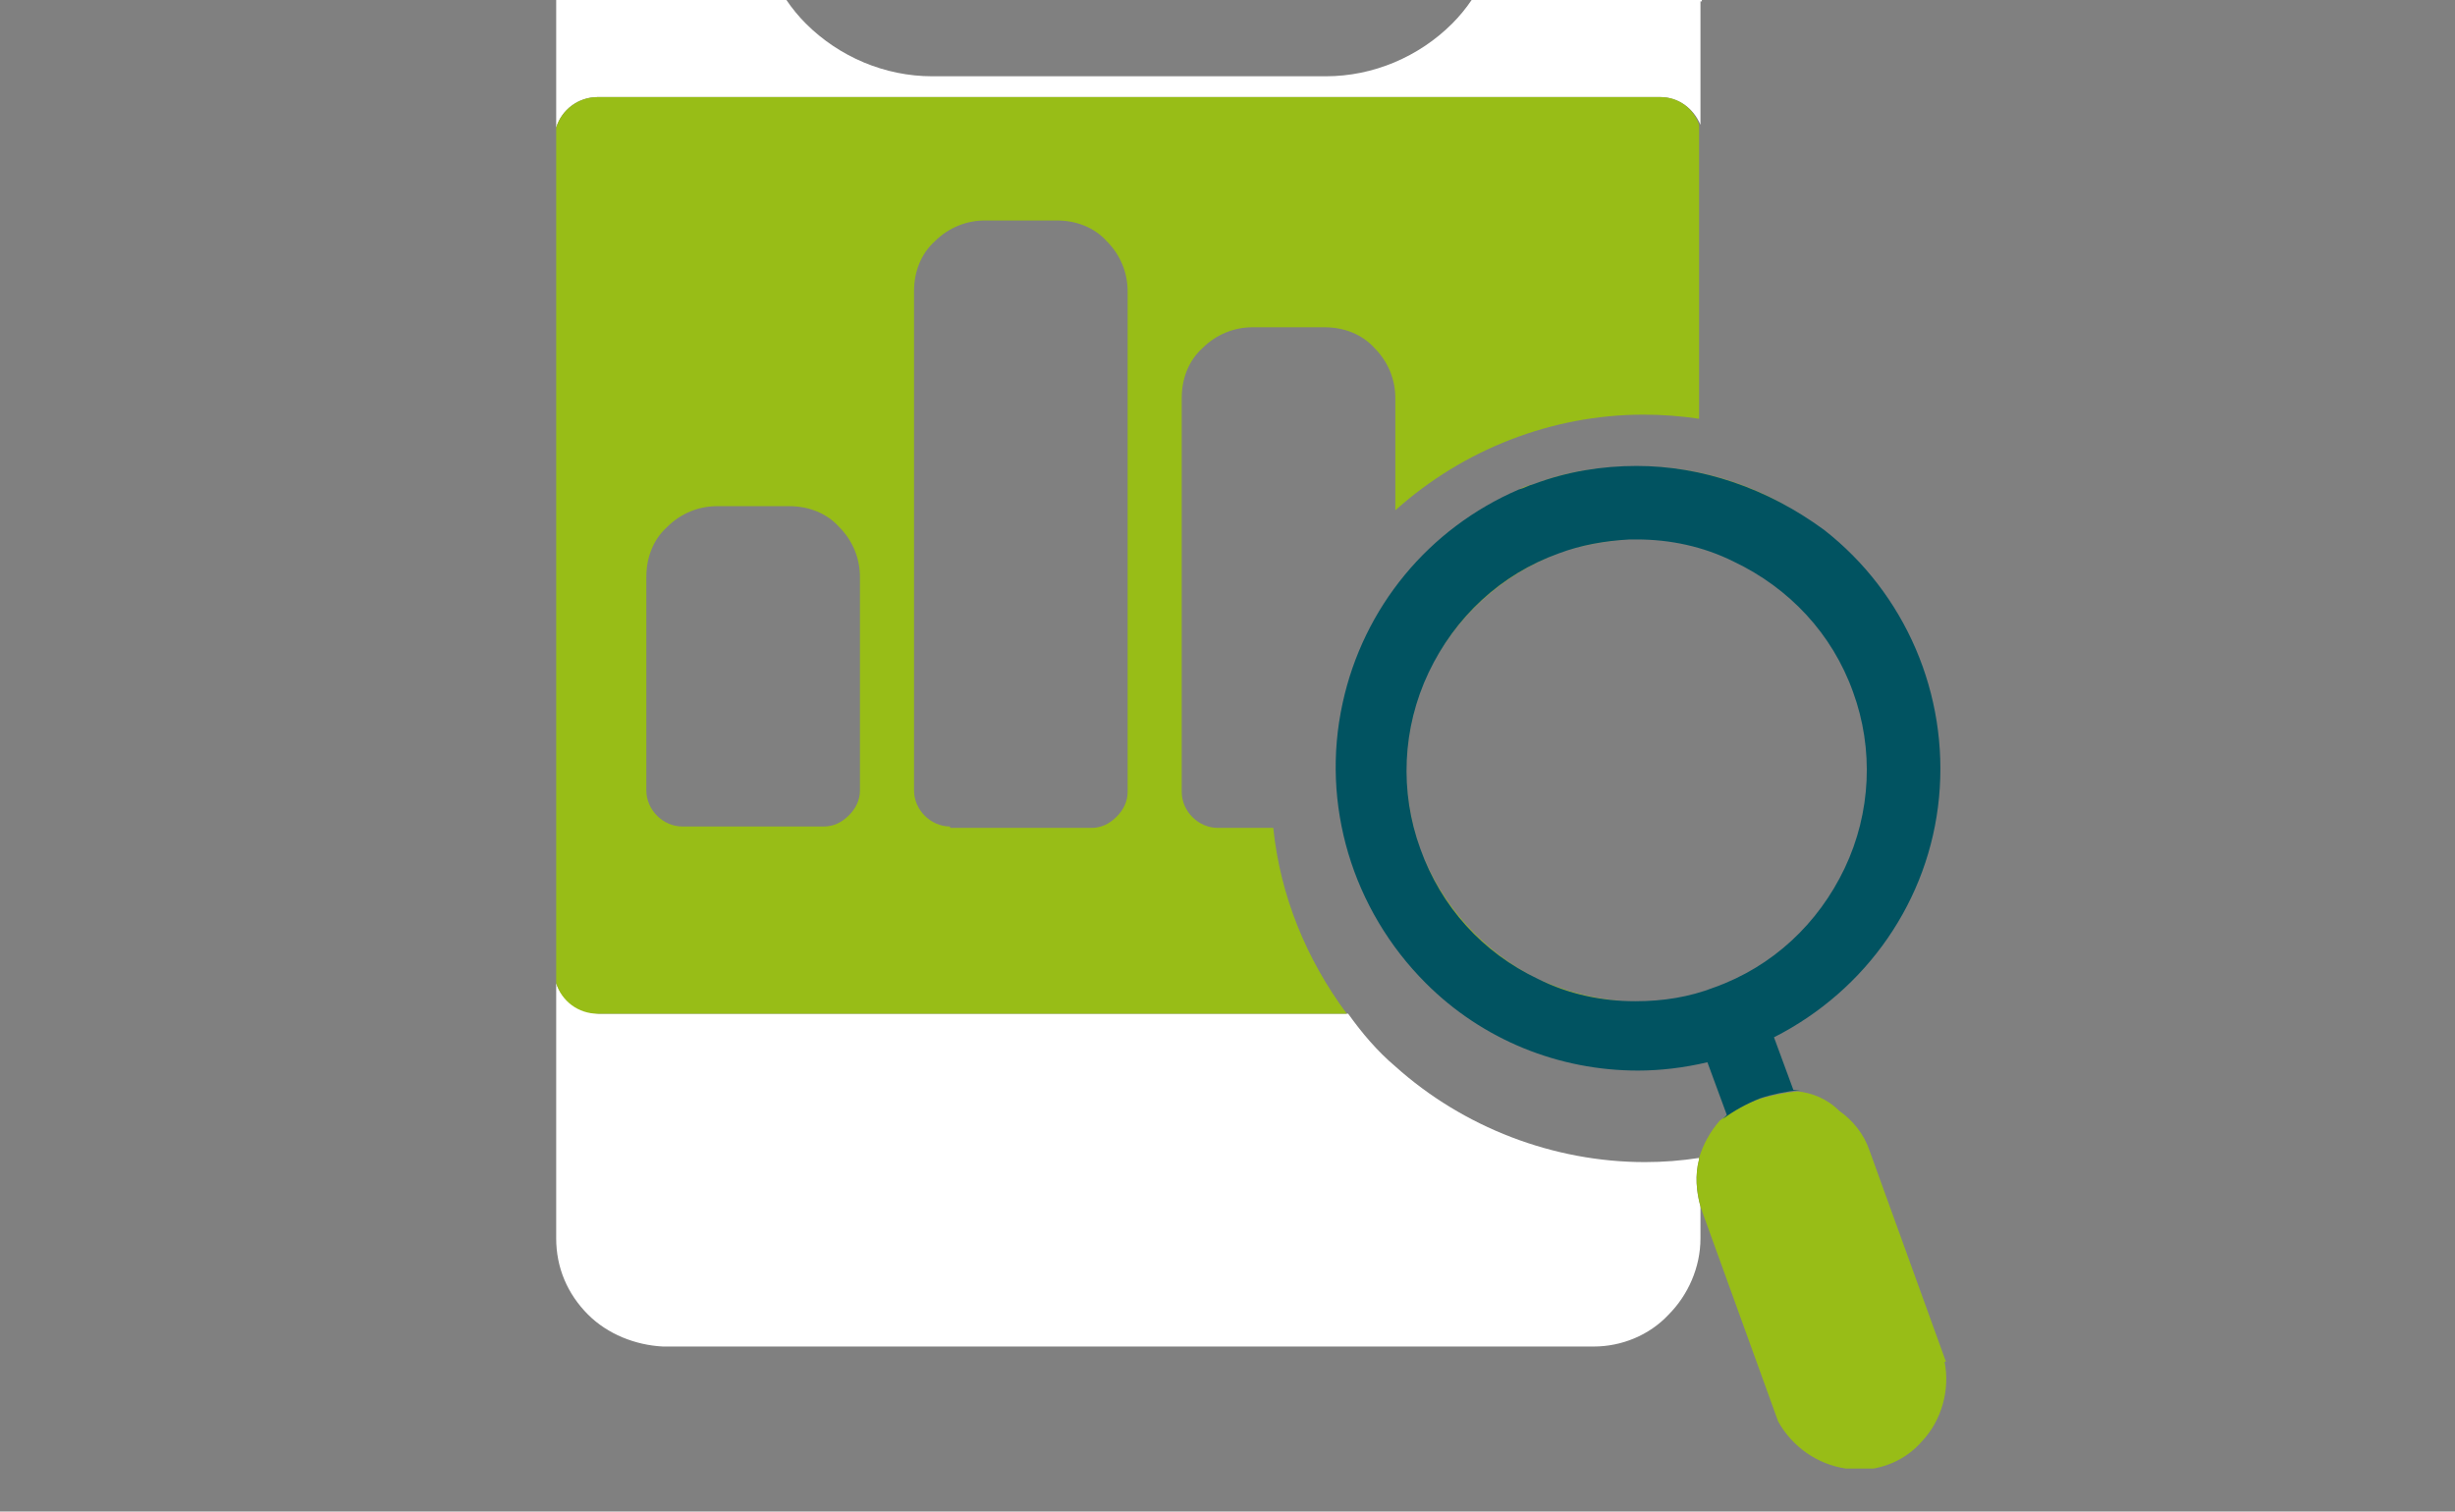
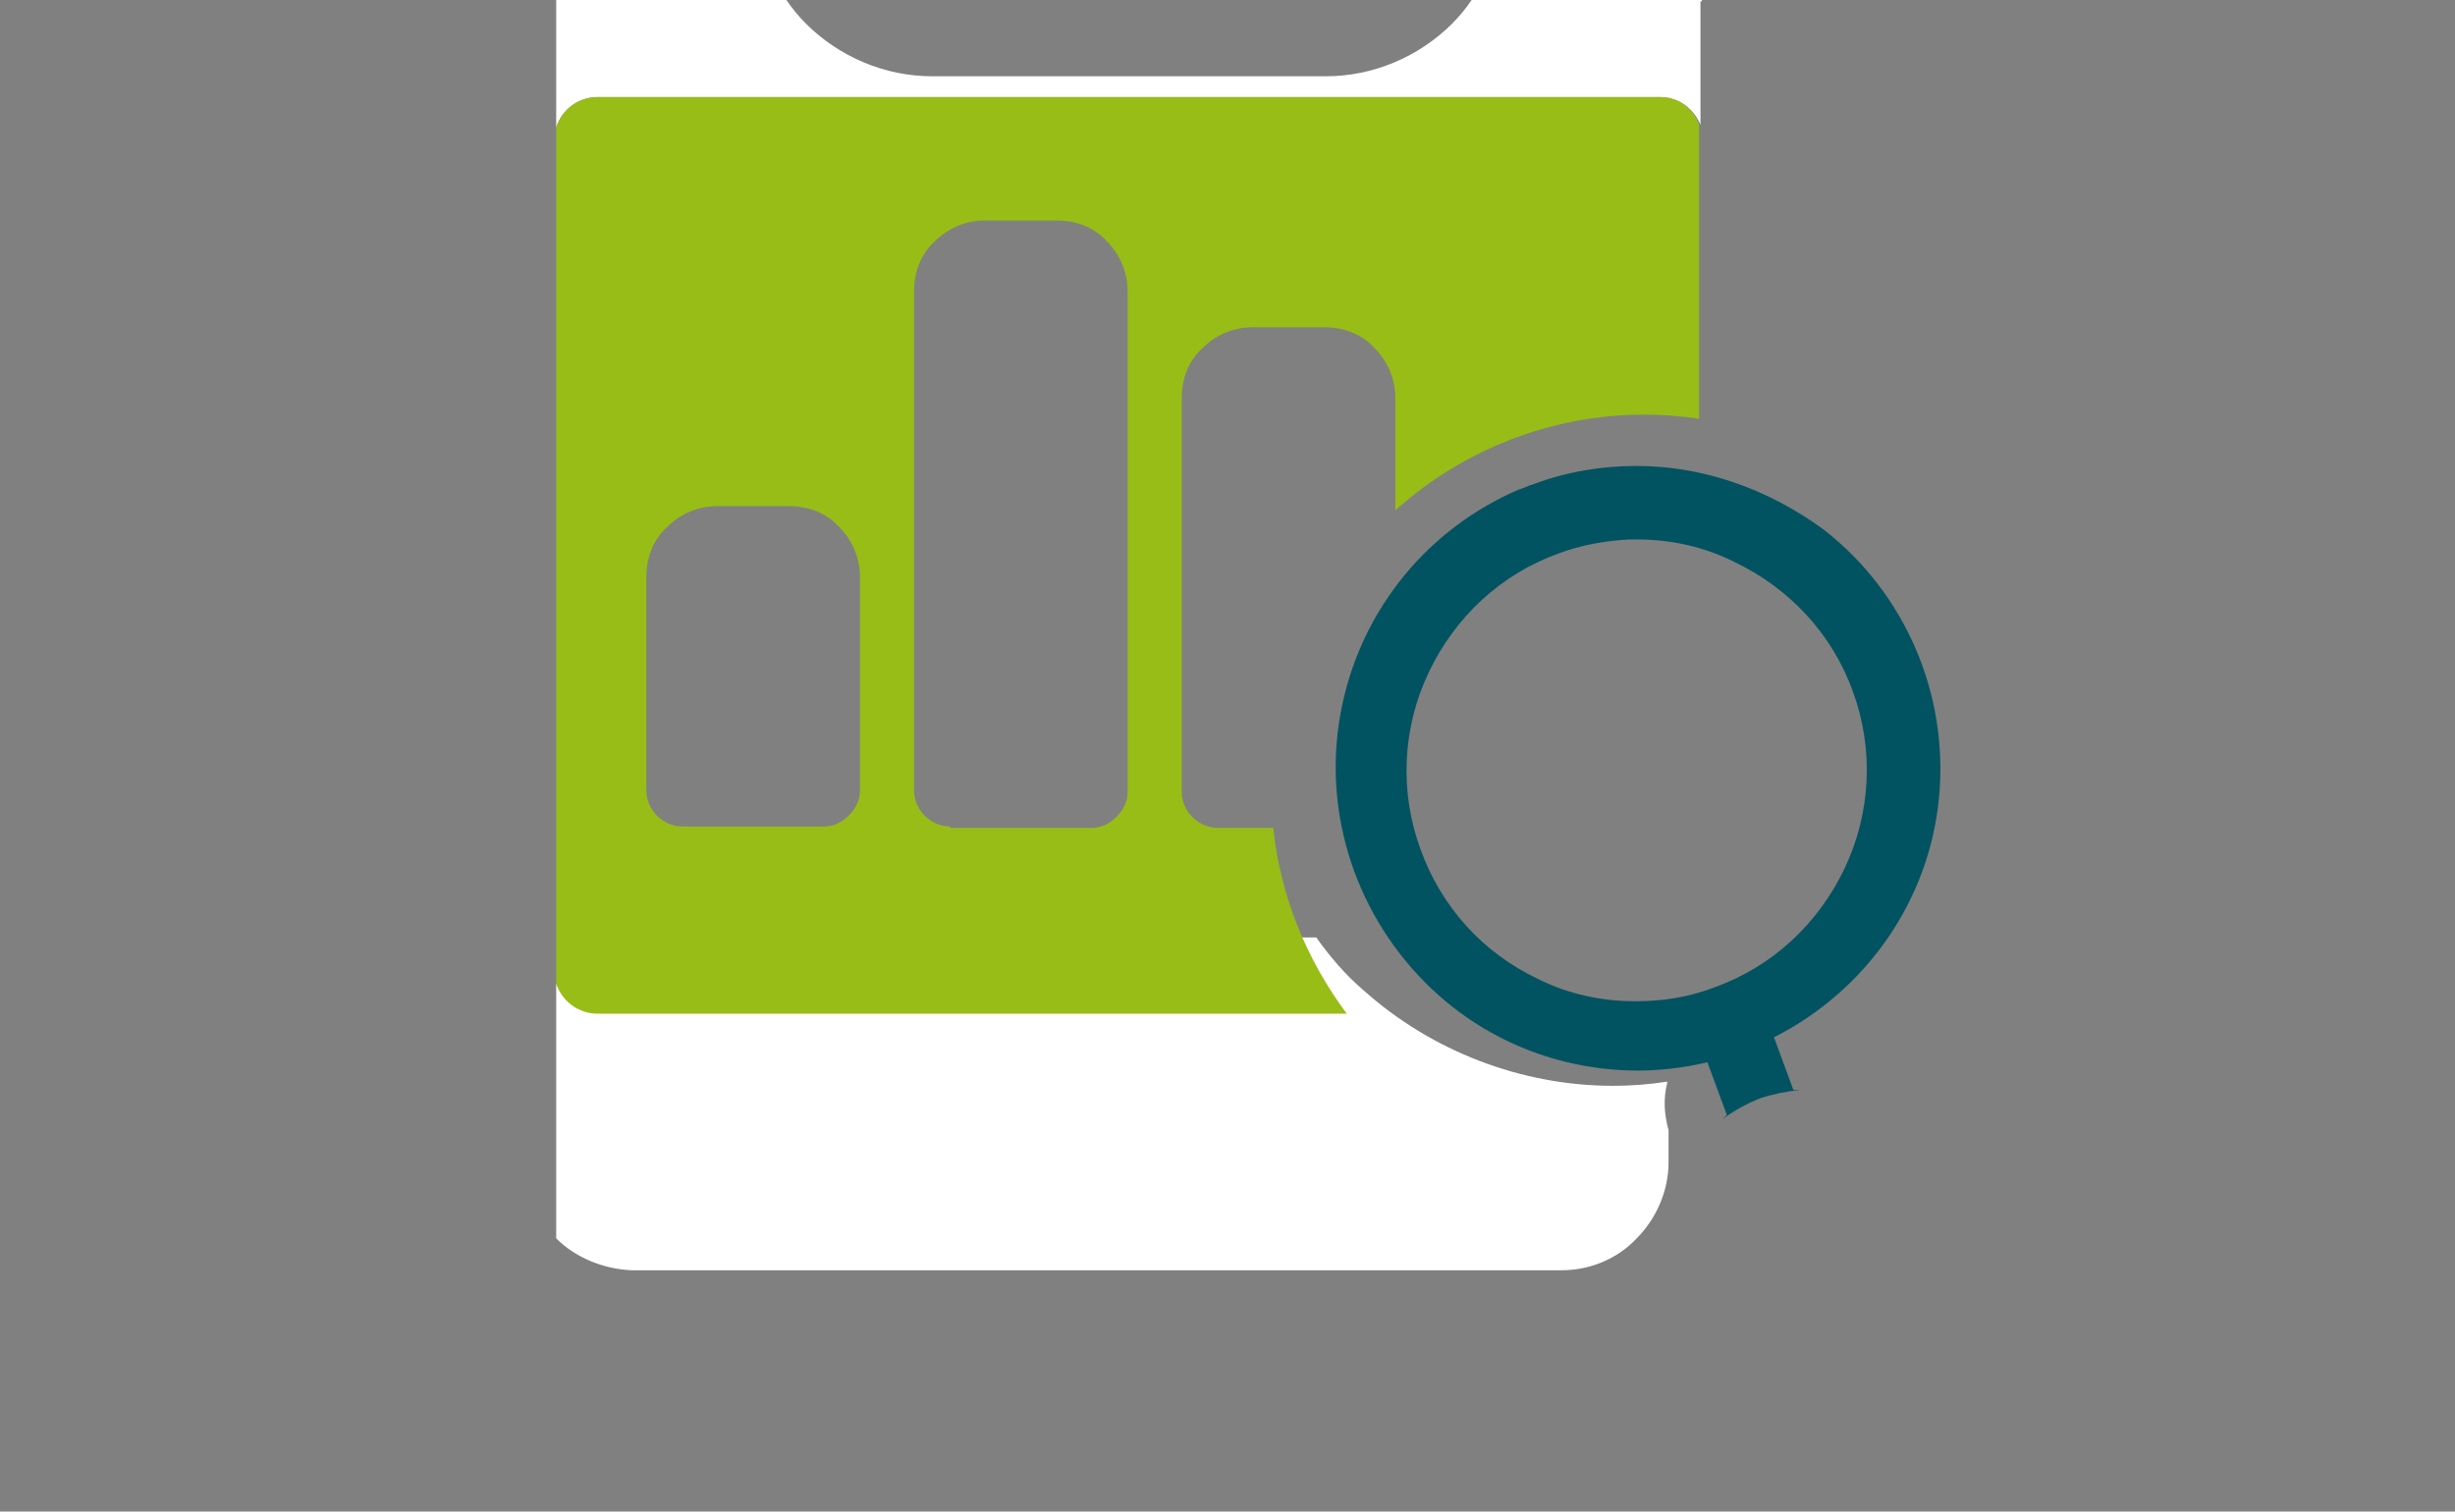
<svg xmlns="http://www.w3.org/2000/svg" xmlns:xlink="http://www.w3.org/1999/xlink" version="1.1" id="Capa_1" x="0px" y="0px" viewBox="0 0 177 109" style="enable-background:new 0 0 177 109;" xml:space="preserve">
  <rect x="0" y="0" width="177" height="109" fill="#808080" stroke="none" />
  <style type="text/css">
	.st0{fill:#FFFFFF;}
	.st1{clip-path:url(#SVGID_2_);fill:#FFFFFF;}
	.st2{clip-path:url(#SVGID_4_);fill:#FFFFFF;}
	.st3{clip-path:url(#SVGID_4_);fill:#98BD17;}
	.st4{clip-path:url(#SVGID_4_);fill:#015361;}
</style>
  <g>
    <polyline class="st0" points="40.1,-4.8 40.1,-4.8 40.1,89.2 40.1,89.2 40.1,70.9 40.1,70.9 40.1,9.2 40.1,9.2 40.1,-4.8  " />
    <g>
      <defs>
        <polyline id="SVGID_1_" points="40.1,-12.5 122.6,-12.5 122.6,97 40.1,97 40.1,-12.5    " />
      </defs>
      <clipPath id="SVGID_2_">
        <use xlink:href="#SVGID_1_" style="overflow:visible;" />
      </clipPath>
      <polyline class="st1" points="40.1,-4.8 40.1,-4.8 40.1,9.2 40.1,9.2 40.1,0 40.1,-4.8   " />
    </g>
    <g>
      <defs>
        <polyline id="SVGID_3_" points="40.1,-12.5 140.4,-12.5 140.4,105.9 40.1,105.9 40.1,-12.5    " />
      </defs>
      <clipPath id="SVGID_4_">
        <use xlink:href="#SVGID_3_" style="overflow:visible;" />
      </clipPath>
      <path class="st2" d="M54.3-12.5h-6.4c-2.1,0-4,0.8-5.5,2.3c-1.4,1.5-2.3,3.4-2.3,5.5V0h16.5c-1.5-2.2-2.3-4.7-2.3-7.4V-12.5     M114.9-12.5h-6.4v5.2c0,2.7-0.8,5.2-2.3,7.4h16.5v-4.8c0-2-0.8-4-2.3-5.5C118.9-11.7,116.9-12.5,114.9-12.5" />
-       <path class="st2" d="M40.1,70.9v18.4c0,2.1,0.8,4,2.3,5.5c1.4,1.4,3.4,2.2,5.4,2.3h67.1c2,0,4-0.8,5.4-2.3    c1.4-1.4,2.3-3.4,2.3-5.5v-2.3c-0.3-1.1-0.4-2.2-0.1-3.4c0,0,0-0.1,0-0.1c-1.3,0.2-2.6,0.3-3.9,0.3c0,0,0,0,0,0    c-6.6,0-13.1-2.5-18-6.9c-1.3-1.1-2.4-2.4-3.4-3.8h-54C41.7,73,40.5,72.1,40.1,70.9" />
+       <path class="st2" d="M40.1,70.9v18.4c1.4,1.4,3.4,2.2,5.4,2.3h67.1c2,0,4-0.8,5.4-2.3    c1.4-1.4,2.3-3.4,2.3-5.5v-2.3c-0.3-1.1-0.4-2.2-0.1-3.4c0,0,0-0.1,0-0.1c-1.3,0.2-2.6,0.3-3.9,0.3c0,0,0,0,0,0    c-6.6,0-13.1-2.5-18-6.9c-1.3-1.1-2.4-2.4-3.4-3.8h-54C41.7,73,40.5,72.1,40.1,70.9" />
      <path class="st2" d="M122.6,0h-16.5c-0.4,0.6-0.9,1.2-1.4,1.7c-2.4,2.4-5.7,3.8-9.1,3.8H67.2c-3.4,0-6.7-1.4-9.1-3.8    c-0.5-0.5-1-1.1-1.4-1.7H40.1v9.2c0.4-1.3,1.6-2.2,3-2.2h76.6c1.3,0,2.4,0.8,2.9,2V0" />
      <path class="st3" d="M49.2,59.6c-1.4,0-2.6-1.2-2.6-2.6V41.6c0-1.4,0.5-2.7,1.5-3.6c1-1,2.3-1.5,3.6-1.5h5.2    c1.4,0,2.7,0.5,3.6,1.5c1,1,1.5,2.3,1.5,3.6V57c0,0.7-0.3,1.3-0.8,1.8c-0.5,0.5-1.1,0.8-1.8,0.8H49.2 M68.5,59.6    c-1.4,0-2.6-1.2-2.6-2.6V21c0-1.4,0.5-2.7,1.5-3.6c1-1,2.3-1.5,3.6-1.5h5.2c1.4,0,2.7,0.5,3.6,1.5c1,1,1.5,2.3,1.5,3.6l0,36.1    c0,0.7-0.3,1.3-0.8,1.8c-0.5,0.5-1.1,0.8-1.8,0.8H68.5 M119.7,7H43.1c-1.4,0-2.6,0.9-3,2.2v61.7c0.4,1.3,1.6,2.2,3,2.2h54    c-2.9-3.9-4.8-8.5-5.3-13.4h-4c-1.4,0-2.6-1.2-2.6-2.6V28.7c0-1.4,0.5-2.7,1.5-3.6c1-1,2.3-1.5,3.6-1.5h5.2c1.4,0,2.7,0.5,3.6,1.5    c1,1,1.5,2.3,1.5,3.6v8.1c4.9-4.4,11.3-6.9,17.9-6.9c0,0,0,0,0,0c1.3,0,2.7,0.1,4,0.3V9l0,0C122.1,7.8,121,7,119.7,7" />
-       <path class="st3" d="M124.3,80.4C124.3,80.4,124.3,80.4,124.3,80.4C124.3,80.4,124.3,80.4,124.3,80.4L124.3,80.4 M129.6,78.7    c-1,0.1-2,0.3-2.9,0.6c-1,0.4-1.9,0.9-2.7,1.5c-0.7,0.8-1.2,1.7-1.5,2.7c0,0,0,0.1,0,0.1c-0.3,1.1-0.2,2.3,0.1,3.4    c0,0.1,0.1,0.2,0.1,0.3l5.5,15.2c1,1.8,2.8,3.1,4.9,3.4c0.3,0,0.6,0.1,0.8,0.1c1.8,0,3.5-0.7,4.7-2.1c1.4-1.5,2-3.7,1.6-5.7l0.1,0    l-5.5-15.2c-0.4-1.2-1.2-2.2-2.2-2.9C131.7,79.2,130.6,78.8,129.6,78.7 M122.9,76.6c-1.6,0.4-3.3,0.6-5,0.6h0    C119.6,77.2,121.3,77,122.9,76.6L122.9,76.6 M117.5,38.9c-1.7,0.1-3.5,0.4-5.1,1c-4.1,1.5-7.5,4.6-9.4,8.6    c-1.9,4-2.1,8.5-0.6,12.7c1.5,4.1,4.6,7.5,8.5,9.4c2.2,1,4.6,1.6,7,1.6h0c-2.4,0-4.8-0.5-7-1.6c-4-1.9-7-5.2-8.5-9.4    c-1.5-4.1-1.3-8.7,0.6-12.7c1.9-4,5.2-7.1,9.4-8.6C114,39.3,115.7,39,117.5,38.9 M118,33.6c-2.5,0-5,0.4-7.4,1.3    c-0.4,0.1-0.7,0.3-1.1,0.4c0.4-0.2,0.7-0.3,1.1-0.4C112.9,34,115.5,33.6,118,33.6c4.8,0,9.5,1.6,13.3,4.6    c5.9,4.6,9.1,11.9,8.3,19.3c-0.7,7.4-5.2,14-11.9,17.3l1.4,3.8c0.1,0,0.2,0,0.4,0c-0.1,0-0.2,0-0.4,0l-1.4-3.8    c6.7-3.4,11.2-9.9,11.9-17.3c0.7-7.4-2.4-14.7-8.3-19.3C127.4,35.2,122.7,33.6,118,33.6" />
      <path class="st4" d="M117.5,38.9c0.2,0,0.3,0,0.5,0c2.4,0,4.8,0.5,7,1.6c4,1.9,7.1,5.2,8.6,9.4c1.5,4.1,1.3,8.7-0.6,12.7    c-1.9,4-5.2,7.1-9.4,8.6c-1.8,0.7-3.7,1-5.7,1h0c-2.4,0-4.8-0.5-7-1.6c-4-1.9-7-5.2-8.5-9.4c-1.5-4.1-1.3-8.7,0.6-12.7    c1.9-4,5.2-7.1,9.4-8.6C114,39.3,115.7,39,117.5,38.9 M118,33.6c-2.5,0-5,0.4-7.4,1.3c-0.4,0.1-0.7,0.3-1.1,0.4    c-6.5,2.8-11.2,8.5-12.7,15.4c-1.6,7.3,0.7,14.9,6,20.2c4.1,4.1,9.6,6.3,15.3,6.3h0c1.6,0,3.3-0.2,5-0.6l0,0l1.4,3.8c0,0,0,0,0,0    c-0.1,0.1-0.2,0.2-0.3,0.3c0,0,0,0,0,0c0.8-0.6,1.7-1.1,2.7-1.5c0.9-0.3,1.9-0.5,2.9-0.6c0,0,0,0,0,0c0,0,0,0-0.1,0    c-0.1,0-0.2,0-0.4,0l-1.4-3.8c6.7-3.4,11.2-9.9,11.9-17.3c0.7-7.4-2.4-14.7-8.3-19.3C127.4,35.2,122.7,33.6,118,33.6" />
    </g>
  </g>
</svg>